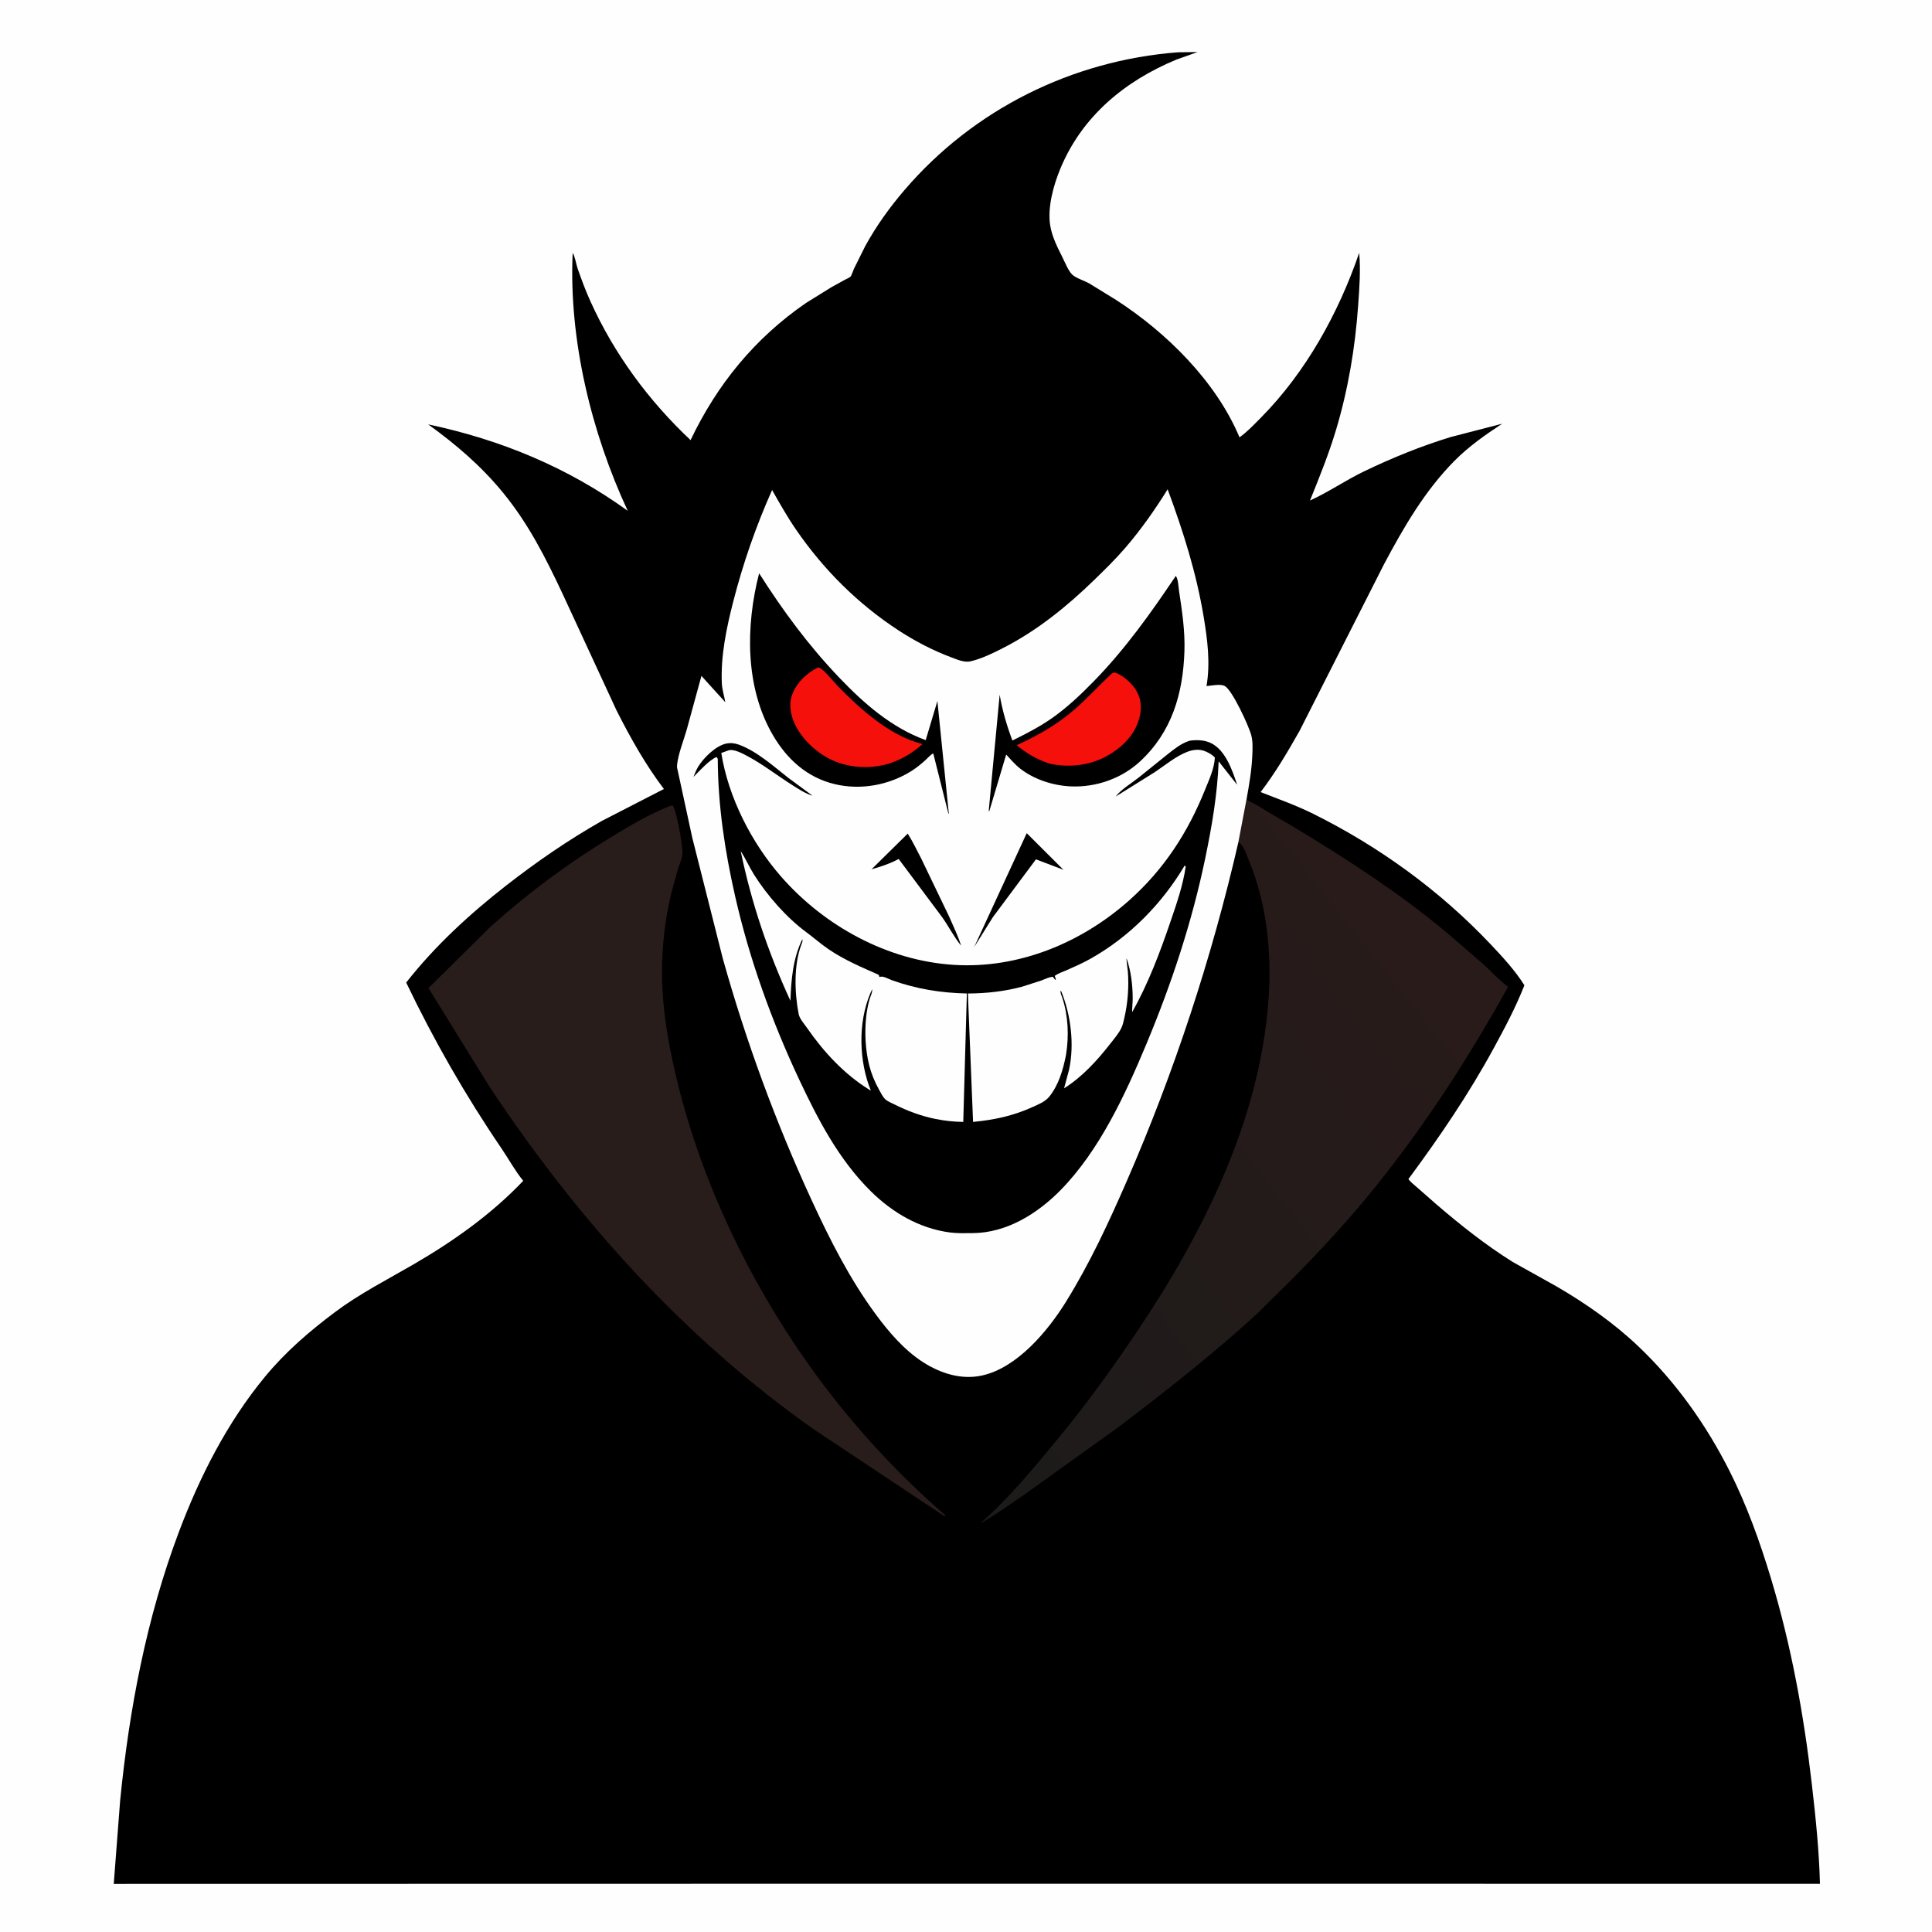
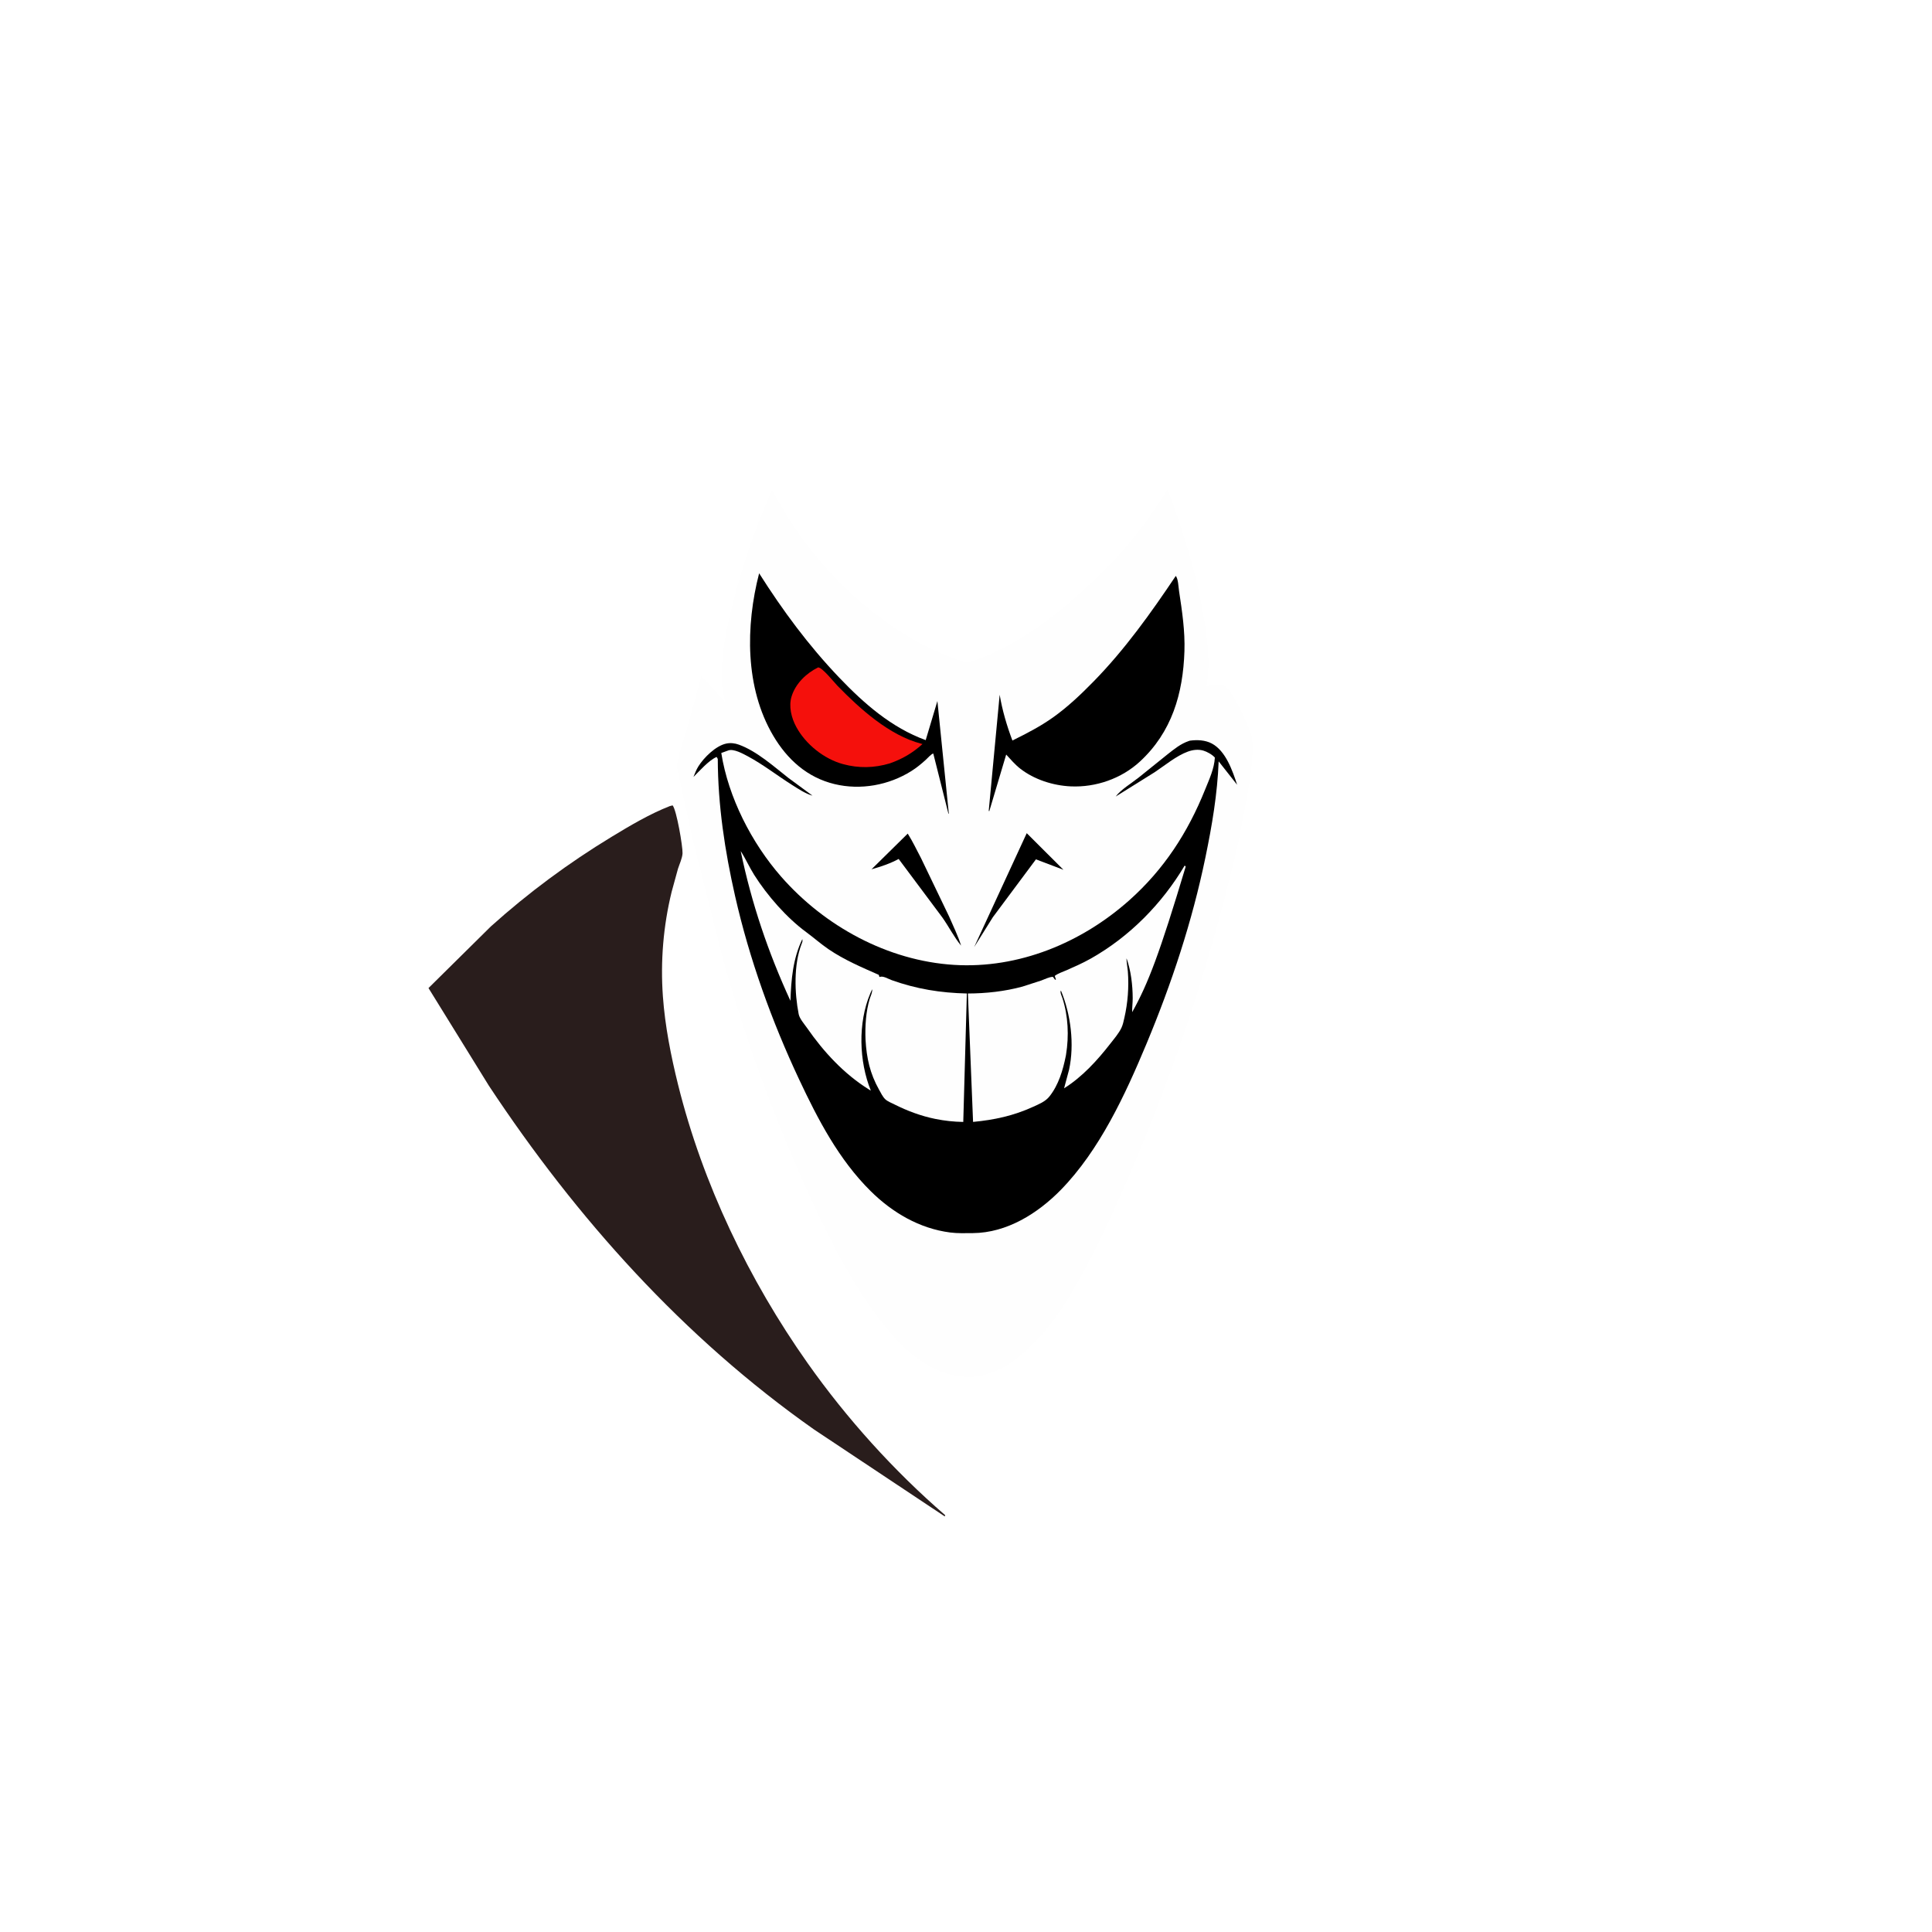
<svg xmlns="http://www.w3.org/2000/svg" version="1.1" style="display: block;" viewBox="0 0 2048 2048" width="1024" height="1024">
  <defs>
    <linearGradient id="Gradient1" gradientUnits="userSpaceOnUse" x1="926.758" y1="1440.27" x2="1528.98" y2="962.745">
      <stop class="stop0" offset="0" stop-opacity="1" stop-color="rgb(28,27,26)" />
      <stop class="stop1" offset="1" stop-opacity="1" stop-color="rgb(41,27,26)" />
    </linearGradient>
  </defs>
-   <path transform="translate(0,0)" fill="rgb(254,254,254)" d="M -0 -0 L 2048 0 L 2048 2048 L -0 2048 L -0 -0 z" />
-   <path transform="translate(0,0)" fill="rgb(0,0,0)" d="M 1248.69 55.428 L 1269.49 55.178 L 1247 63.172 C 1192.23 85.916 1146.87 123.397 1123.88 179.1 C 1116.67 196.582 1110.17 220.071 1113.28 239.125 C 1115.15 250.582 1120.76 261.918 1125.96 272.2 C 1128.7 277.634 1132.5 287.277 1136.73 291.208 C 1140.58 294.794 1149.72 297.697 1154.5 300.345 L 1183.1 317.954 C 1236.62 352.5 1289.02 404.276 1313.93 463.588 C 1322.08 457.855 1329.63 449.794 1336.64 442.708 C 1384.31 394.526 1418.98 331.771 1440.8 268.03 C 1442.47 286.233 1440.96 306.112 1439.66 324.303 C 1436.47 368.864 1429.04 413.147 1416.16 455.98 C 1408.56 481.255 1398.55 506.135 1388.63 530.582 C 1408.13 521.78 1426.3 509.134 1445.75 499.778 C 1475.57 485.432 1506.18 472.948 1537.86 463.268 L 1592.38 449.158 C 1574.47 460.924 1557.14 473.06 1541.98 488.327 C 1510.41 520.127 1487.82 559.121 1466.99 598.353 L 1377.56 774.805 C 1364.91 797.125 1351.93 819.246 1336.3 839.646 C 1355.11 847.029 1373.92 853.673 1392.07 862.682 C 1461.92 897.348 1526.37 944.126 1579.97 1000.82 C 1592.95 1014.55 1605.79 1028.4 1615.92 1044.42 C 1606.99 1067.31 1595.23 1089.47 1583.48 1111.02 C 1556.79 1160.02 1526.14 1205.06 1492.98 1249.86 C 1495.46 1253.39 1499.79 1256.53 1503.02 1259.44 L 1522.11 1276.21 C 1547.91 1298.39 1574.6 1319.62 1603.49 1337.7 L 1649.98 1363.66 C 1680.7 1381.46 1710.78 1402.55 1736.58 1427.04 C 1776.42 1464.85 1808.74 1510.42 1833.44 1559.43 C 1851.72 1595.7 1865.51 1634.17 1877.24 1673 C 1898.78 1744.31 1912.13 1817.8 1920.67 1891.73 C 1924.7 1926.61 1928.32 1961.81 1929.23 1996.93 L 945.5 1996.87 L 120.58 1997.02 L 127.352 1908.71 C 136.94 1812.01 155.258 1715.22 189.579 1624.07 C 211.739 1565.23 240.808 1507.92 281.048 1459.21 C 302.7 1433.01 327.811 1411.36 354.907 1391.04 C 380.917 1371.54 409.95 1356.75 437.994 1340.49 C 480.269 1315.98 520.893 1287.27 554.645 1251.71 C 546.139 1241.38 539.225 1228.6 531.665 1217.49 C 493.462 1161.35 459.897 1102.79 430.583 1041.55 C 460.945 1002.79 498.084 968.68 536.823 938.5 C 569.178 913.294 602.427 890.395 638.121 870.131 L 703.763 836.369 C 684.003 810.277 668.307 782.185 653.55 753.064 L 596.222 629.175 C 578.475 591.319 559.972 554.876 533.299 522.336 C 509.986 493.896 483.586 471.295 453.88 449.851 C 530.775 466.126 601.62 495.355 665.418 541.48 C 626.84 458.557 602.841 359.936 607.053 268.093 C 609.545 271.822 610.72 280.022 612.288 284.564 C 616.338 296.293 620.648 307.81 625.746 319.125 C 650.895 374.944 687.511 424.697 732.031 466.529 C 760.321 407.34 800.002 358.659 854.291 321.231 L 881.031 304.639 L 895.088 296.841 C 896.819 295.882 900.145 294.578 901.519 293.284 C 902.647 292.22 904.467 286.565 905.264 284.829 L 917.12 261 C 928.784 239.641 943.026 219.861 958.839 201.409 C 1032.09 115.929 1136.51 64.03 1248.69 55.428 z" />
  <path transform="translate(0,0)" fill="rgb(41,29,28)" d="M 710.014 854.5 L 713.008 853.74 C 717.251 858.728 723.834 897.722 723.519 904.5 C 723.276 909.721 720.289 915.905 718.685 920.91 L 711.966 945.4 C 703.115 981.59 700.034 1018.99 702.688 1056.14 C 704.926 1087.46 711.229 1119.39 718.796 1149.87 C 744.807 1254.64 793.823 1356.74 856 1444.83 C 897.517 1503.65 947.51 1559.11 1001.94 1606.16 L 1001.5 1607.49 L 862.813 1515.24 C 724.579 1417.99 611.124 1291.4 518.248 1150.93 L 454.225 1047.39 L 520.286 982.092 C 560 946.368 602.848 914.685 648.484 886.975 C 667.933 875.165 688.803 862.788 710.014 854.5 z" />
-   <path transform="translate(0,0)" fill="url(#Gradient1)" d="M 1312.7 892.885 L 1321.4 847.187 L 1322.22 848.043 C 1323.47 849.186 1324.46 849.506 1325.95 850.173 C 1331.14 852.498 1336.15 855.999 1341.09 858.87 L 1370.28 875.991 C 1426.47 909.63 1482.14 945.856 1532.58 987.734 L 1572.2 1021.92 C 1581.02 1030.01 1588.99 1038.9 1598.6 1046.09 C 1558.19 1119 1512.1 1190.5 1459.98 1255.63 C 1431.52 1291.19 1400.3 1325.17 1368.15 1357.41 L 1332 1393.11 C 1285.04 1436.18 1234.74 1475.47 1184 1513.96 L 1087 1583.5 C 1071.2 1594.26 1055.6 1605.75 1038.89 1615.05 C 1070.46 1587.3 1095.64 1556.37 1122.24 1524.11 C 1151.81 1488.25 1178.81 1450.93 1204.73 1412.38 C 1275.68 1306.88 1336.61 1185.39 1344.9 1056.5 C 1347.99 1008.49 1342.64 957.622 1324.22 912.93 C 1322.03 907.616 1319.2 898.698 1315.24 894.699 C 1314.49 893.94 1313.59 893.44 1312.7 892.885 z" />
  <path transform="translate(0,0)" fill="rgb(254,254,254)" d="M 1312.7 892.885 C 1284.6 1015.26 1244.52 1137.11 1194.34 1252.21 C 1175.23 1296.06 1155.19 1339.28 1129.93 1380 C 1110.78 1410.87 1078.33 1449.88 1040.97 1458.1 C 1019 1462.94 996.862 1455.81 978.429 1443.94 C 958.189 1430.91 941.765 1411.57 927.656 1392.32 C 900.723 1355.58 879.807 1314.32 860.756 1273.07 C 822.447 1190.13 790.766 1103.86 766.147 1015.87 L 733.908 888.313 L 718.565 817.5 C 718 815.176 717.45 813.432 717.704 811 C 718.965 798.941 724.583 785.284 727.944 773.531 L 743.55 716.484 L 768.824 744.355 C 767.737 737.47 765.494 731.437 765.169 724.313 C 763.845 695.237 770.186 665.215 777.391 637.203 C 787.783 596.797 801.436 557.554 818.451 519.453 C 826.519 533.668 834.55 547.909 843.822 561.389 C 873.084 603.935 909.45 640.228 952.793 668.437 C 970.184 679.756 988.971 689.549 1008.42 696.833 C 1014.59 699.144 1022.38 702.608 1029 701 C 1041.12 698.058 1052.96 692.232 1063.99 686.566 C 1099.49 668.334 1130.94 642.881 1159.46 615.214 C 1170.97 604.049 1182.48 592.808 1192.94 580.641 C 1209.58 561.281 1224.32 540.347 1237.75 518.659 C 1254.3 563.461 1268.19 607.074 1276.04 654.448 C 1280.03 678.558 1283.1 702.947 1278.96 727.259 L 1283 726.799 C 1287.22 726.298 1294.47 725.101 1298.39 727.245 C 1306.3 731.565 1324.15 770.233 1326.5 779.796 C 1328.19 786.653 1327.79 794.005 1327.49 801 C 1326.81 816.649 1324.19 831.8 1321.4 847.187 L 1312.7 892.885 z" />
  <path transform="translate(0,0)" fill="rgb(0,0,0)" d="M 1088.38 883.203 L 1127.28 922.003 L 1098.13 910.955 L 1052.5 972.225 L 1032.64 1003.98 L 1088.38 883.203 z" />
  <path transform="translate(0,0)" fill="rgb(0,0,0)" d="M 962.24 883.662 C 967.493 891.988 971.705 900.915 976.299 909.611 L 1006.07 971.51 C 1010.39 981.552 1015.59 991.996 1018.79 1002.43 C 1011.38 993.378 1005.76 982.239 998.968 972.613 L 952.627 910.54 C 943.359 915.516 933.944 918.638 923.84 921.487 L 962.24 883.662 z" />
  <path transform="translate(0,0)" fill="rgb(0,0,0)" d="M 1246.38 610.5 C 1248.95 613.548 1249.22 622.421 1249.86 626.653 C 1253.07 647.769 1256.26 668.94 1255.55 690.374 C 1254.07 735.26 1242.18 776.047 1208.38 807.261 C 1188.8 825.345 1161.61 834.804 1135.05 833.596 C 1116.29 832.742 1096.36 826.379 1081.48 814.781 C 1075.97 810.492 1071.31 804.977 1066.6 799.856 L 1048.67 859.938 L 1048.1 859.5 L 1059.69 736.461 C 1062.51 753.043 1067.25 769.274 1073.2 784.981 C 1088.11 777.606 1102.75 770.092 1116.34 760.416 C 1131.87 749.363 1145.88 736.048 1159.19 722.448 C 1192.43 688.468 1219.99 649.855 1246.38 610.5 z" />
-   <path transform="translate(0,0)" fill="rgb(245,16,12)" d="M 1179.04 713.5 L 1181.53 712.827 C 1189.58 715.205 1198.79 723.442 1203.42 730.296 C 1209.17 738.815 1210.49 748.435 1208.39 758.418 C 1204.7 775.972 1193.03 789.013 1178.26 798.502 C 1158.64 811.104 1134.79 814.423 1112.25 809.413 C 1099.04 804.891 1088.42 798.81 1077.68 789.928 C 1099.89 779.922 1120.53 768.15 1139 752.106 C 1153.05 739.897 1165.4 726.104 1179.04 713.5 z" />
  <path transform="translate(0,0)" fill="rgb(0,0,0)" d="M 804.706 607.705 C 829.882 647.362 856.919 684.001 889.394 718.059 C 915.625 745.568 944.986 771.391 981.281 784.561 L 993.681 743.138 L 1005.79 862.5 L 1005.36 862.5 L 989.328 798.792 C 987.529 798.861 982.852 804.084 981.317 805.476 C 976.473 809.87 971.674 813.832 966.122 817.325 C 942.165 832.393 912.305 837.821 884.688 831.179 C 855.746 824.219 834.59 805.142 819.671 779.899 C 789.581 728.985 790.327 663.469 804.706 607.705 z" />
  <path transform="translate(0,0)" fill="rgb(245,16,12)" d="M 867.204 707.5 C 871.421 707.184 884.16 723.261 887.858 727.057 C 911.769 751.606 942.81 779.562 976.52 788.353 L 977.888 788.7 C 967.251 798.328 956.674 804.448 943.215 809.221 C 926.703 814.17 910.199 814.524 893.5 809.962 C 873.39 804.468 854.077 788.955 844.136 770.679 C 838.915 761.081 835.772 748.744 839.183 738 C 843.489 724.437 854.689 713.692 867.204 707.5 z" />
  <path transform="translate(0,0)" fill="rgb(0,0,0)" d="M 1261.33 785.134 C 1269.07 784.101 1277.45 784.418 1284.5 788.12 C 1299.31 795.901 1306.57 817.027 1311.4 831.892 L 1291.83 807.077 C 1290.48 841.698 1284.81 875.028 1277.8 908.887 C 1263.69 977.007 1242.07 1042.31 1215.33 1106.45 C 1192.89 1160.25 1165.6 1219.25 1124.55 1261.28 C 1100.1 1286.3 1067.29 1306.88 1031.25 1307.15 C 1023.33 1307.21 1015.05 1307.51 1007.18 1306.49 C 974.63 1302.27 946.028 1285.48 922.934 1262.62 C 889.22 1229.24 867.135 1186.86 847.167 1144.37 C 818.042 1082.39 794.354 1016.59 779.197 949.748 C 768.321 901.782 761.056 853.733 760.869 804.5 L 759.678 802.391 C 751.445 805.844 741.509 817.257 735.096 823.607 C 736.626 819.826 738.133 815.869 740.299 812.399 C 746.153 803.021 758.763 790.575 769.781 788.236 C 774.352 787.265 778.91 787.792 783.271 789.377 C 802.282 796.286 820.1 812.386 835.886 824.745 L 861.284 843.42 C 853.98 841.454 845.956 836.069 839.572 832.035 C 823.695 822.003 809.027 810.434 792.401 801.536 C 787.519 798.924 777.704 793.511 772.117 795.47 L 764.593 798.194 C 772.033 845.237 796.744 893.56 828.102 929.353 C 874.111 981.868 940.952 1018.43 1011.23 1022.81 C 1079.69 1027.08 1146.35 999.51 1197.07 954.347 C 1233.83 921.619 1259.19 882.508 1277.5 836.894 C 1281.91 825.913 1287.11 815.018 1287.81 803.066 C 1285.1 799.937 1279.49 796.8 1275.55 795.656 C 1270.11 794.079 1264.35 794.84 1259.12 796.754 C 1246.98 801.204 1234.91 811.304 1224.13 818.492 L 1182.67 844.369 C 1188.18 836.999 1199.61 830.134 1207 824.275 L 1237.87 799.433 C 1244.82 794.004 1251.5 788.463 1259.96 785.59 L 1261.33 785.134 z" />
-   <path transform="translate(0,0)" fill="rgb(254,254,254)" d="M 1255.81 917.5 L 1256.89 918.625 C 1254 938.691 1247.12 958.348 1240.59 977.455 C 1229.33 1010.41 1217.21 1042.49 1200.15 1072.95 C 1200 1067.96 1200.74 1063 1200.71 1058 C 1200.62 1043.94 1198.9 1029.3 1194.25 1016 C 1193.73 1016.64 1195.41 1027.53 1195.57 1029.7 C 1196.82 1046.16 1195.55 1063.09 1191.83 1079.16 C 1191.03 1082.62 1190.32 1086.28 1188.79 1089.5 C 1185.95 1095.49 1181.03 1101.12 1176.98 1106.33 C 1163.23 1124.02 1147.09 1141.73 1127.97 1153.65 L 1133.24 1134 C 1139.1 1107.04 1135.13 1075.3 1124.64 1050.04 C 1123.33 1051.62 1125.47 1055.77 1126.14 1057.84 C 1132.34 1076.85 1133.27 1098.17 1130.05 1117.9 L 1129.82 1119.23 C 1126.82 1134.27 1122.15 1150.14 1112.4 1162.33 C 1108 1167.81 1101.33 1170.43 1095.09 1173.28 C 1074.38 1182.76 1054.03 1187.15 1031.49 1189.27 L 1026 1053.15 C 1045.33 1053.09 1065.07 1050.92 1083.77 1045.85 L 1103.79 1039.38 C 1107.49 1038.05 1112.2 1035.53 1116.13 1035.5 L 1118.36 1038.5 L 1119.36 1038.5 L 1118.08 1034.5 C 1121.55 1031.8 1126.86 1030.14 1130.91 1028.35 C 1139.52 1024.55 1148.03 1020.77 1156.23 1016.15 C 1197.36 993.002 1231.86 957.925 1255.81 917.5 z" />
+   <path transform="translate(0,0)" fill="rgb(254,254,254)" d="M 1255.81 917.5 L 1256.89 918.625 C 1229.33 1010.41 1217.21 1042.49 1200.15 1072.95 C 1200 1067.96 1200.74 1063 1200.71 1058 C 1200.62 1043.94 1198.9 1029.3 1194.25 1016 C 1193.73 1016.64 1195.41 1027.53 1195.57 1029.7 C 1196.82 1046.16 1195.55 1063.09 1191.83 1079.16 C 1191.03 1082.62 1190.32 1086.28 1188.79 1089.5 C 1185.95 1095.49 1181.03 1101.12 1176.98 1106.33 C 1163.23 1124.02 1147.09 1141.73 1127.97 1153.65 L 1133.24 1134 C 1139.1 1107.04 1135.13 1075.3 1124.64 1050.04 C 1123.33 1051.62 1125.47 1055.77 1126.14 1057.84 C 1132.34 1076.85 1133.27 1098.17 1130.05 1117.9 L 1129.82 1119.23 C 1126.82 1134.27 1122.15 1150.14 1112.4 1162.33 C 1108 1167.81 1101.33 1170.43 1095.09 1173.28 C 1074.38 1182.76 1054.03 1187.15 1031.49 1189.27 L 1026 1053.15 C 1045.33 1053.09 1065.07 1050.92 1083.77 1045.85 L 1103.79 1039.38 C 1107.49 1038.05 1112.2 1035.53 1116.13 1035.5 L 1118.36 1038.5 L 1119.36 1038.5 L 1118.08 1034.5 C 1121.55 1031.8 1126.86 1030.14 1130.91 1028.35 C 1139.52 1024.55 1148.03 1020.77 1156.23 1016.15 C 1197.36 993.002 1231.86 957.925 1255.81 917.5 z" />
  <path transform="translate(0,0)" fill="rgb(254,254,254)" d="M 785.169 902.172 C 790.42 910.261 794.33 919.27 799.5 927.455 C 813.259 949.235 833.806 972.815 854.772 988.203 C 862.762 994.067 870.105 1000.66 878.341 1006.25 C 894.962 1017.54 913.194 1025.28 931.5 1033.35 L 932.277 1035.67 C 936.007 1034.06 941.429 1037.64 945.332 1039.03 C 971.731 1048.43 997.008 1052.49 1024.91 1053.14 L 1021.1 1189.3 C 1010.99 1189.13 1001.45 1188.11 991.552 1186.12 C 976.575 1183.11 961.74 1177.59 948.124 1170.72 C 945.166 1169.23 940.861 1167.56 938.456 1165.29 C 935.701 1162.69 933.699 1158.43 931.849 1155.14 C 922.246 1138.03 918.603 1121.69 917.508 1102.25 C 916.9 1088.24 917.82 1072.46 921.878 1059 C 922.881 1055.67 924.938 1052.08 924.5 1048.63 L 922.507 1053.16 C 909.308 1084.25 910.525 1125.19 923.135 1156.12 L 921.191 1154.94 C 894.785 1138.52 873.206 1115.16 855.557 1089.75 C 852.734 1085.68 847.598 1079.93 846.638 1075.03 C 842.236 1052.54 841.273 1022.82 849.576 1001 C 850.505 998.559 850.922 998.135 850.5 995.51 C 840.502 1016.32 838.698 1038.15 837.881 1060.88 C 814.279 1009.53 796.663 957.606 785.169 902.172 z" />
</svg>